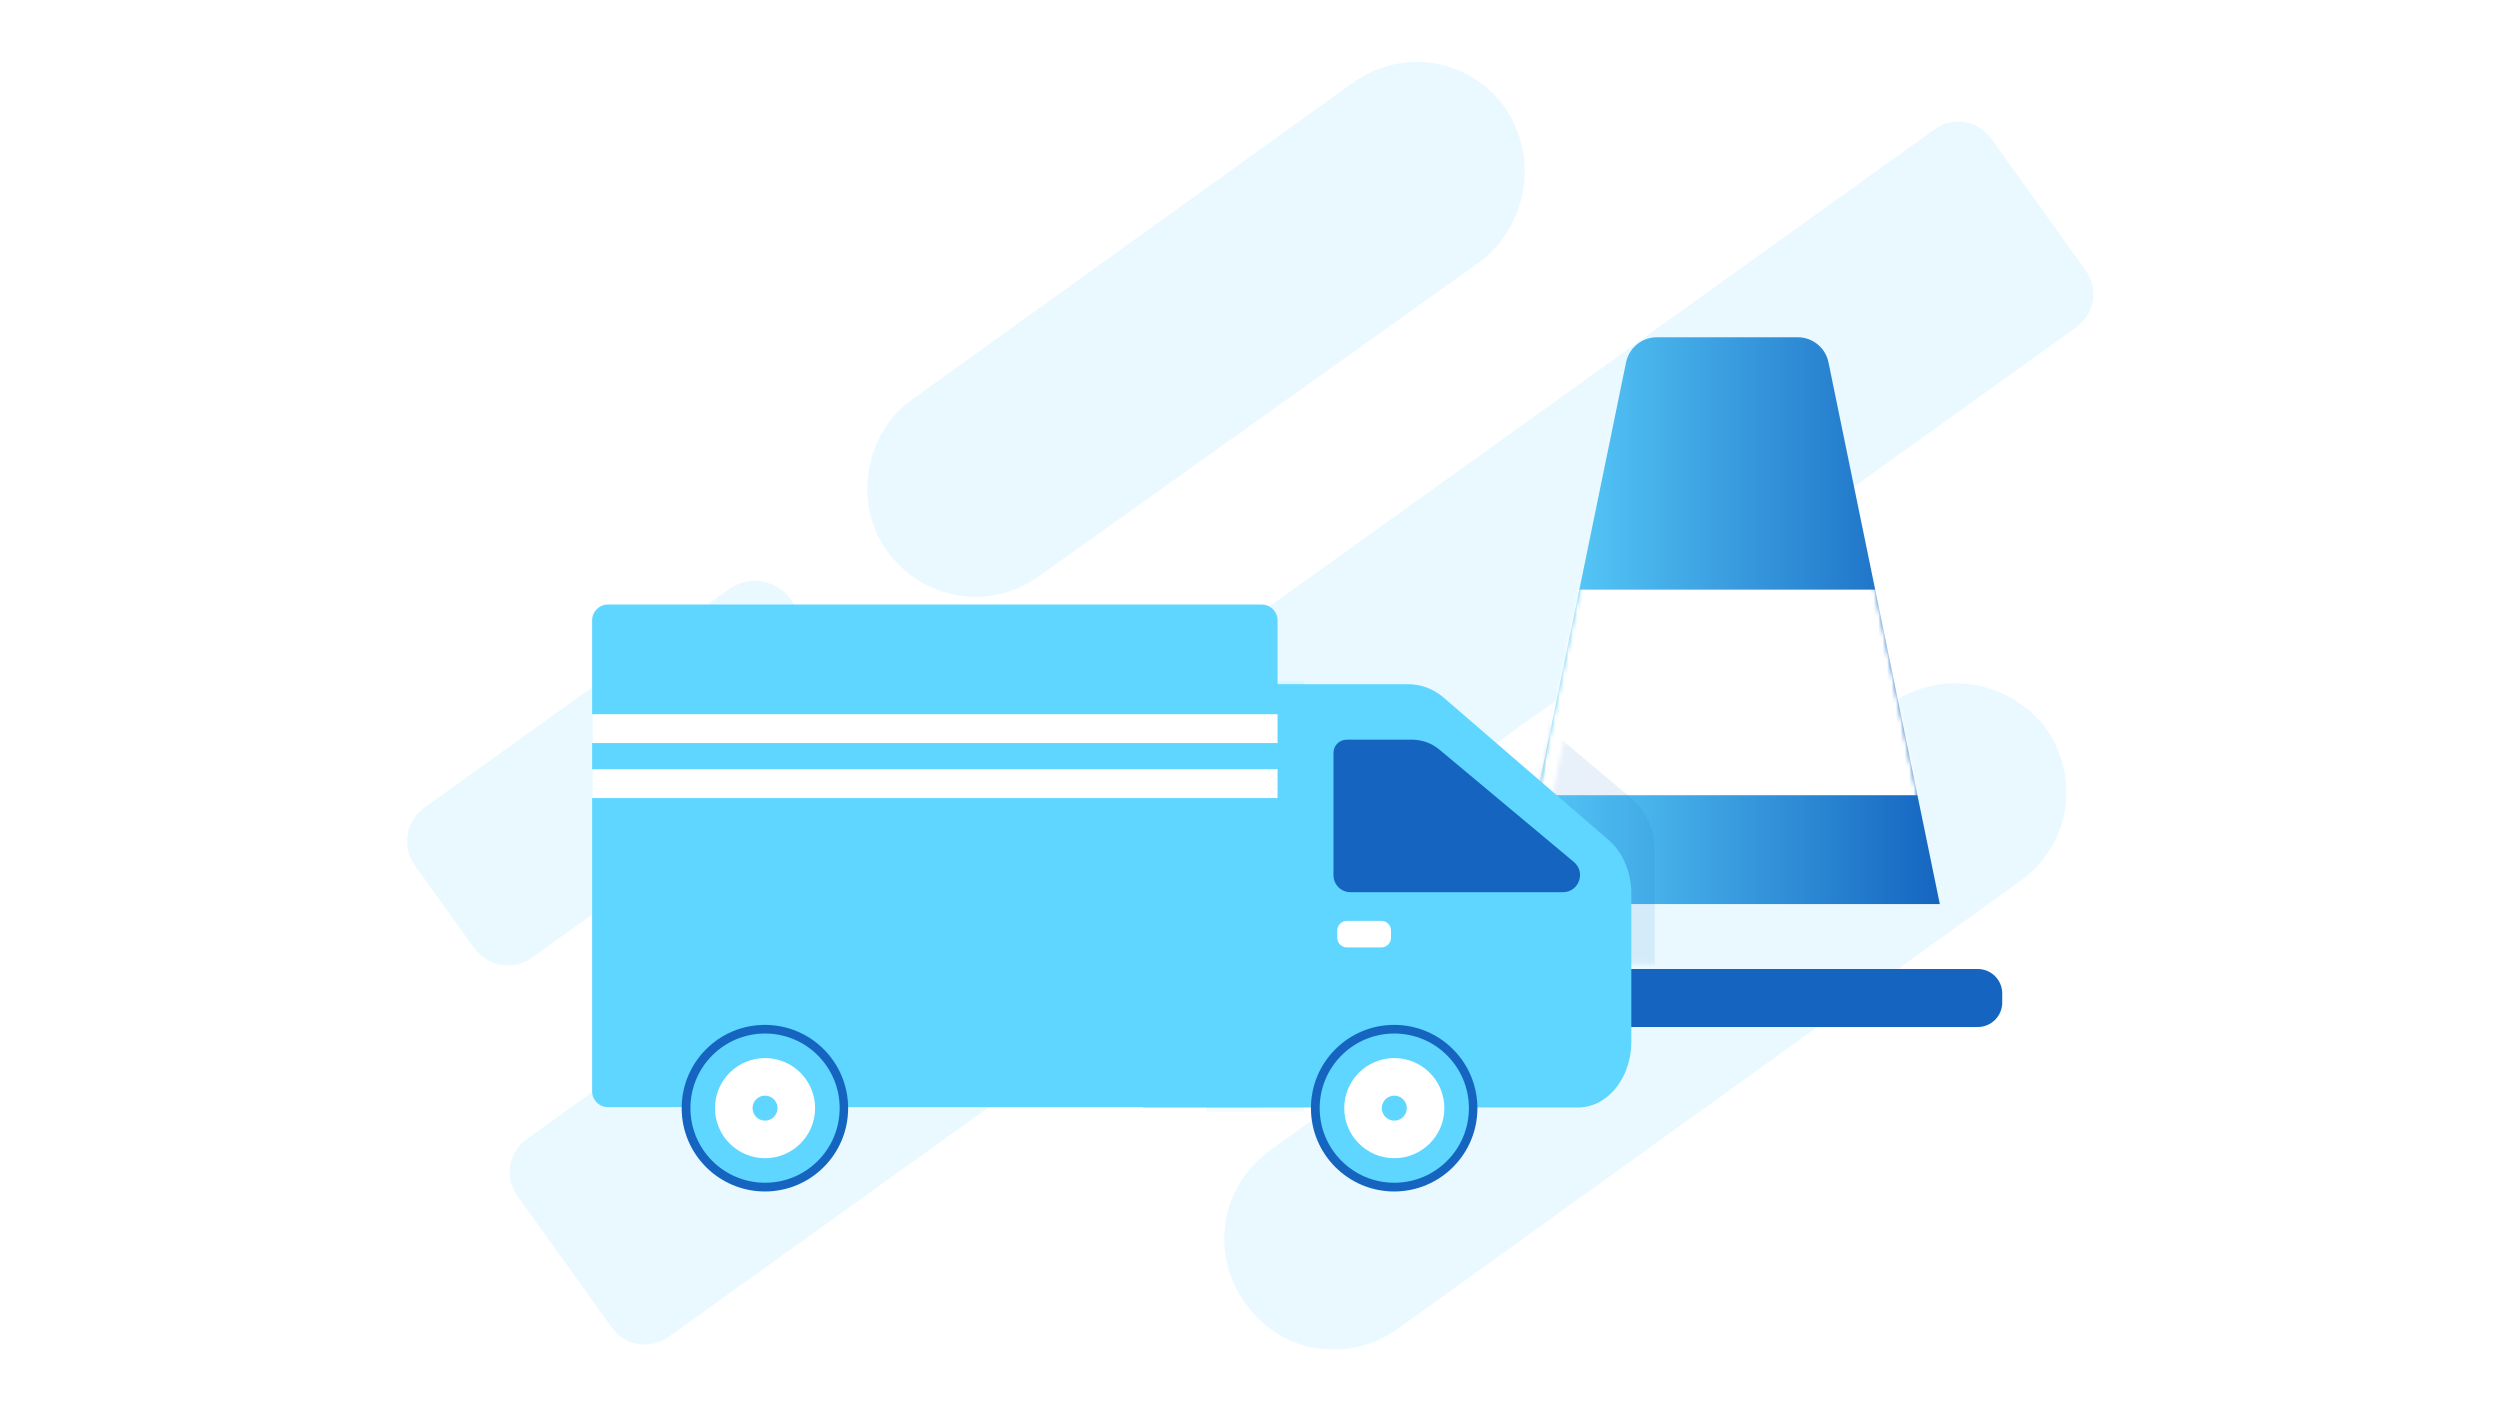
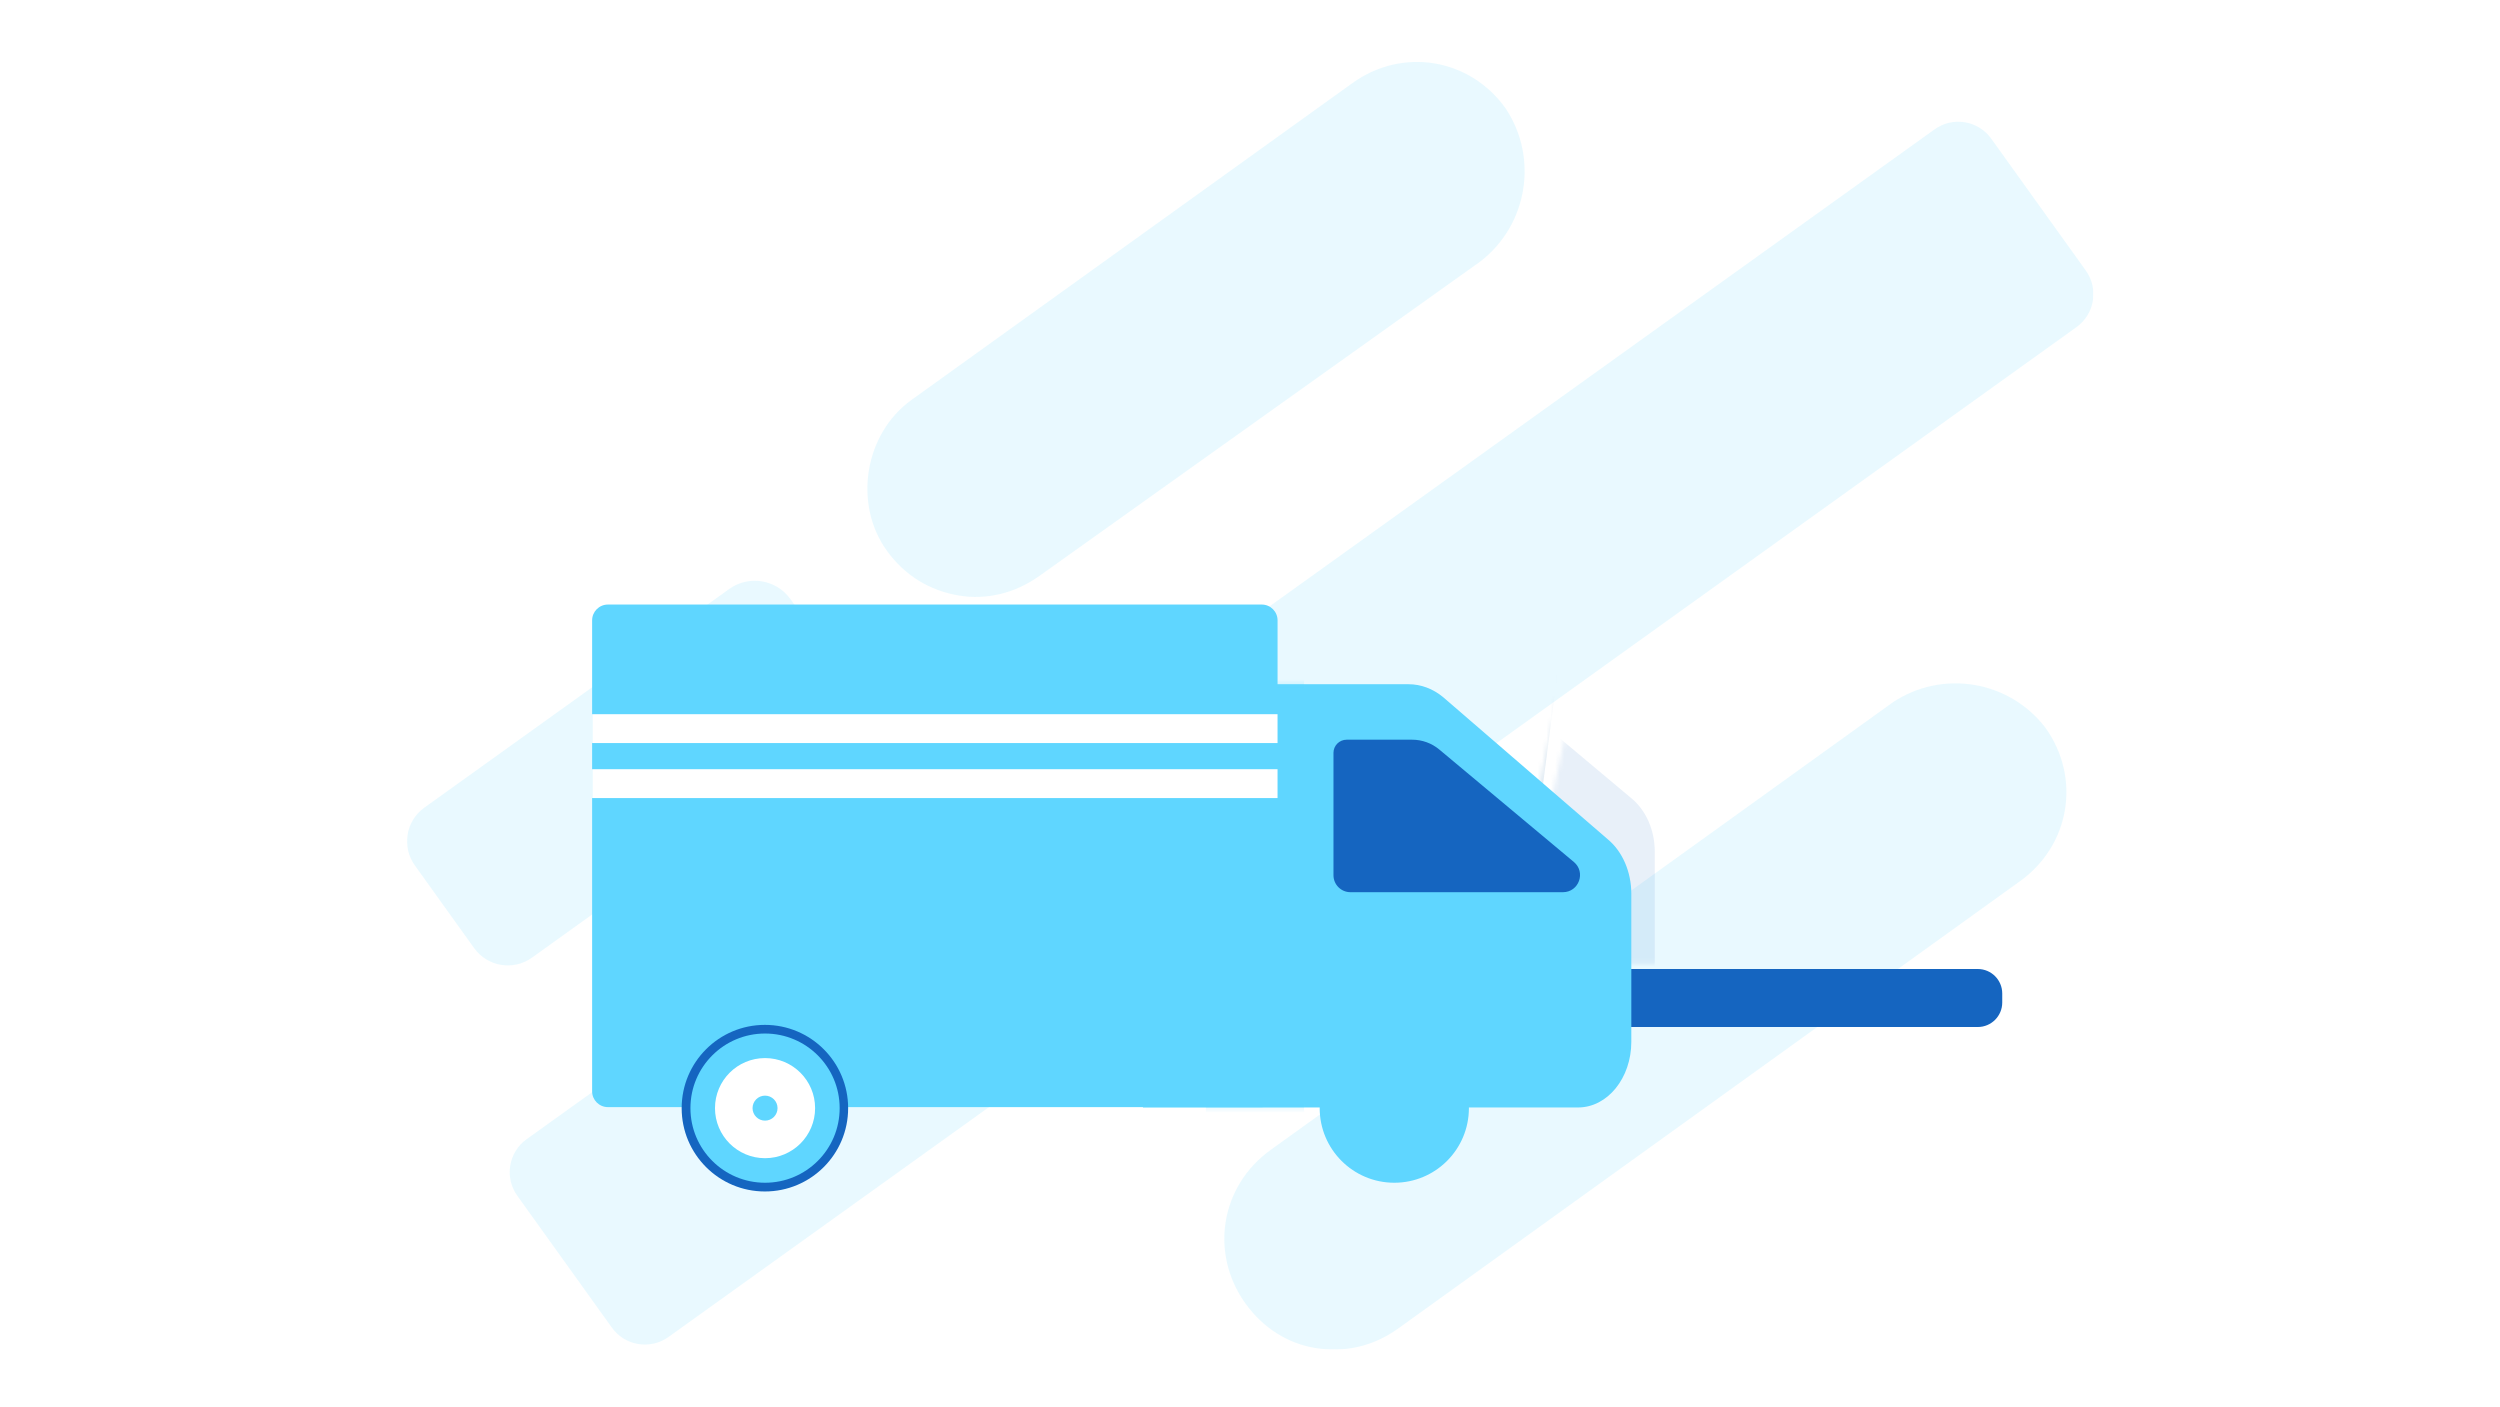
<svg xmlns="http://www.w3.org/2000/svg" width="565" height="318" viewBox="0 0 565 318" fill="none">
  <g clip-path="url(#clip0_19_392)">
    <g opacity="0.14">
      <path fill-rule="evenodd" clip-rule="evenodd" d="M437.223 29.228C441.336 26.279 447.064 27.222 450.018 31.335L471.392 61.138C474.341 65.251 473.398 70.979 469.285 73.933L151.081 302.157C146.969 305.106 141.241 304.163 138.287 300.05L116.913 270.247C113.963 266.134 114.907 260.406 119.02 257.452L437.223 29.228Z" fill="#5FD6FF" />
      <path fill-rule="evenodd" clip-rule="evenodd" d="M216.792 134.606C210.117 133.506 204.454 130.074 200.396 124.415C192.796 113.802 195.399 97.999 205.999 90.38L305.663 18.766C316.972 10.642 332.14 13.14 340.251 24.462C347.75 35.683 345.247 50.879 334.546 59.105L234.979 130.106C229.325 134.169 222.856 135.6 216.788 134.601L216.792 134.606Z" fill="#5FD6FF" />
      <path fill-rule="evenodd" clip-rule="evenodd" d="M178.63 135.383L191.397 153.188C194.585 157.637 193.568 163.825 189.12 167.017L120.22 216.433C116.02 219.446 110.173 218.48 107.164 214.284L93.753 195.583C90.739 191.382 91.706 185.535 95.901 182.526L164.801 133.111C169.249 129.922 175.437 130.939 178.63 135.388V135.383Z" fill="#5FD6FF" />
      <path fill-rule="evenodd" clip-rule="evenodd" d="M297.216 304.641C291.153 303.643 285.494 300.211 281.441 294.547C273.344 283.225 275.846 268.025 287.146 259.895L427.709 158.773C438.912 151.251 454.066 153.749 462.265 164.464C470.362 175.786 467.859 190.987 456.56 199.121L315.996 300.238C310.347 304.305 303.883 305.736 297.216 304.641Z" fill="#5FD6FF" />
    </g>
    <g filter="url(#filter0_d_19_392)">
-       <path d="M438.401 212.766H342.326L367.491 90.329C368.168 87.035 371.071 84.666 374.434 84.666H406.293C409.656 84.666 412.559 87.031 413.235 90.329L438.401 212.766Z" fill="url(#paint0_linear_19_392)" />
      <mask id="mask0_19_392" style="mask-type:luminance" maskUnits="userSpaceOnUse" x="342" y="84" width="97" height="129">
        <path d="M438.401 212.766H342.326L367.491 90.329C368.168 87.035 371.071 84.666 374.434 84.666H406.293C409.656 84.666 412.559 87.031 413.235 90.329L438.401 212.766Z" fill="white" />
      </mask>
      <g mask="url(#mask0_19_392)">
-         <path d="M461.607 141.7H302.673V188.157H461.607V141.7Z" fill="white" />
        <g style="mix-blend-mode:multiply" opacity="0.12">
          <path d="M367.519 40.339L343.476 226.311L281.956 221.36L355.497 42.459L367.519 40.339Z" fill="#04579B" />
        </g>
      </g>
    </g>
    <g filter="url(#filter1_d_19_392)">
      <path d="M452.507 216.571V214.528C452.507 211.472 450.029 208.994 446.972 208.994H335.581C332.525 208.994 330.047 211.472 330.047 214.528V216.571C330.047 219.628 332.525 222.105 335.581 222.105H446.972C450.029 222.105 452.507 219.628 452.507 216.571Z" fill="#1565C0" />
    </g>
    <g style="mix-blend-mode:multiply" opacity="0.1">
      <mask id="mask1_19_392" style="mask-type:luminance" maskUnits="userSpaceOnUse" x="342" y="91" width="99" height="127">
        <path d="M440.209 217.726H342.832L368.338 97.221C369.023 93.978 371.963 91.65 375.377 91.65H407.669C411.078 91.65 414.022 93.978 414.708 97.221L440.214 217.726H440.209Z" fill="white" />
      </mask>
      <g mask="url(#mask1_19_392)">
        <path d="M262.1 145.813V239.956H361.786C368.517 239.956 373.974 233.418 373.974 225.349V192.436C373.974 187.564 371.949 183.014 368.572 180.304L330.875 148.702C328.533 146.821 325.777 145.818 322.957 145.818H262.104L262.1 145.813Z" fill="#1565C0" />
        <g filter="url(#filter2_d_19_392)">
</g>
      </g>
    </g>
    <g filter="url(#filter3_d_19_392)">
      <path d="M258.304 144.635V240.287H356.652C363.291 240.287 368.678 233.644 368.678 225.446V192.004C368.678 187.053 366.682 182.43 363.351 179.674L326.159 147.566C323.85 145.652 321.126 144.635 318.347 144.635H258.309H258.304Z" fill="#5FD6FF" />
      <mask id="mask2_19_392" style="mask-type:luminance" maskUnits="userSpaceOnUse" x="258" y="144" width="111" height="97">
        <path d="M258.304 144.635V240.287H356.652C363.291 240.287 368.678 233.644 368.678 225.446V192.004C368.678 187.053 366.682 182.43 363.351 179.674L326.159 147.566C323.85 145.652 321.126 144.635 318.347 144.635H258.309H258.304Z" fill="white" />
      </mask>
      <g mask="url(#mask2_19_392)">
        <g style="mix-blend-mode:multiply" opacity="0.43">
          <path d="M294.718 138.319H272.539V250.731H294.718V138.319Z" fill="#5FD6FF" />
        </g>
      </g>
      <path d="M285.158 126.628H137.39C135.418 126.628 133.82 128.227 133.82 130.199V236.639C133.82 238.611 135.418 240.209 137.39 240.209H285.158C287.13 240.209 288.728 238.611 288.728 236.639V130.199C288.728 128.227 287.13 126.628 285.158 126.628Z" fill="#5FD6FF" />
      <path d="M288.724 151.407H133.82V157.931H288.724V151.407Z" fill="white" />
      <path d="M288.724 163.838H133.82V170.362H288.724V163.838Z" fill="white" />
      <g filter="url(#filter4_d_19_392)">
        <path d="M176.348 260.434C186.738 260.434 195.16 252.005 195.16 241.608C195.16 231.21 186.738 222.782 176.348 222.782C165.959 222.782 157.536 231.21 157.536 241.608C157.536 252.005 165.959 260.434 176.348 260.434Z" fill="#1565C0" />
        <path d="M176.38 258.46C185.693 258.46 193.242 250.911 193.242 241.599C193.242 232.286 185.693 224.737 176.38 224.737C167.068 224.737 159.519 232.286 159.519 241.599C159.519 250.911 167.068 258.46 176.38 258.46Z" fill="#5FD6FF" />
        <path d="M176.38 252.911C182.628 252.911 187.693 247.846 187.693 241.599C187.693 235.351 182.628 230.286 176.38 230.286C170.132 230.286 165.067 235.351 165.067 241.599C165.067 247.846 170.132 252.911 176.38 252.911Z" fill="white" />
        <path d="M176.38 244.423C177.941 244.423 179.205 243.159 179.205 241.598C179.205 240.038 177.941 238.774 176.38 238.774C174.82 238.774 173.556 240.038 173.556 241.598C173.556 243.159 174.82 244.423 176.38 244.423Z" fill="#5FD6FF" />
      </g>
      <g filter="url(#filter5_d_19_392)">
-         <path d="M318.563 260.434C328.953 260.434 337.375 252.005 337.375 241.608C337.375 231.21 328.953 222.782 318.563 222.782C308.174 222.782 299.751 231.21 299.751 241.608C299.751 252.005 308.174 260.434 318.563 260.434Z" fill="#1565C0" />
        <path d="M318.591 258.46C327.903 258.46 335.452 250.911 335.452 241.599C335.452 232.286 327.903 224.737 318.591 224.737C309.279 224.737 301.73 232.286 301.73 241.599C301.73 250.911 309.279 258.46 318.591 258.46Z" fill="#5FD6FF" />
-         <path d="M318.591 252.911C324.839 252.911 329.904 247.846 329.904 241.599C329.904 235.351 324.839 230.286 318.591 230.286C312.343 230.286 307.278 235.351 307.278 241.599C307.278 247.846 312.343 252.911 318.591 252.911Z" fill="white" />
        <path d="M318.591 244.423C320.151 244.423 321.416 243.159 321.416 241.598C321.416 240.038 320.151 238.774 318.591 238.774C317.031 238.774 315.766 240.038 315.766 241.598C315.766 243.159 317.031 244.423 318.591 244.423Z" fill="#5FD6FF" />
      </g>
-       <path d="M312.173 198.109H304.412C303.2 198.109 302.217 199.091 302.217 200.303V201.923C302.217 203.135 303.2 204.117 304.412 204.117H312.173C313.385 204.117 314.368 203.135 314.368 201.923V200.303C314.368 199.091 313.385 198.109 312.173 198.109Z" fill="white" />
      <path d="M301.366 160.158V187.803C301.366 189.92 303.082 191.636 305.199 191.636H353.22C356.832 191.636 358.465 187.127 355.695 184.808L325.29 159.399C323.569 157.959 321.393 157.172 319.152 157.172H304.343C302.696 157.172 301.362 158.506 301.362 160.153L301.366 160.158Z" fill="#1565C0" />
    </g>
  </g>
  <defs>
    <filter id="filter0_d_19_392" x="308.566" y="42.466" width="163.595" height="195.62" filterUnits="userSpaceOnUse" color-interpolation-filters="sRGB">
      <feFlood flood-opacity="0" result="BackgroundImageFix" />
      <feColorMatrix in="SourceAlpha" type="matrix" values="0 0 0 0 0 0 0 0 0 0 0 0 0 0 0 0 0 0 127 0" result="hardAlpha" />
      <feOffset dy="-8.44" />
      <feGaussianBlur stdDeviation="16.88" />
      <feColorMatrix type="matrix" values="0 0 0 0 0.031 0 0 0 0 0.114 0 0 0 0 0.302 0 0 0 0.35 0" />
      <feBlend mode="normal" in2="BackgroundImageFix" result="effect1_dropShadow_19_392" />
      <feBlend mode="normal" in="SourceGraphic" in2="effect1_dropShadow_19_392" result="shape" />
    </filter>
    <filter id="filter1_d_19_392" x="304.047" y="192.994" width="174.46" height="65.112" filterUnits="userSpaceOnUse" color-interpolation-filters="sRGB">
      <feFlood flood-opacity="0" result="BackgroundImageFix" />
      <feColorMatrix in="SourceAlpha" type="matrix" values="0 0 0 0 0 0 0 0 0 0 0 0 0 0 0 0 0 0 127 0" result="hardAlpha" />
      <feOffset dy="10" />
      <feGaussianBlur stdDeviation="13" />
      <feColorMatrix type="matrix" values="0 0 0 0 0 0 0 0 0 0 0 0 0 0 0 0 0 0 0.3 0" />
      <feBlend mode="normal" in2="BackgroundImageFix" result="effect1_dropShadow_19_392" />
      <feBlend mode="normal" in="SourceGraphic" in2="effect1_dropShadow_19_392" result="shape" />
    </filter>
    <filter id="filter2_d_19_392" x="291.348" y="212.291" width="56.69" height="55.614" filterUnits="userSpaceOnUse" color-interpolation-filters="sRGB">
      <feFlood flood-opacity="0" result="BackgroundImageFix" />
      <feColorMatrix in="SourceAlpha" type="matrix" values="0 0 0 0 0 0 0 0 0 0 0 0 0 0 0 0 0 0 127 0" result="hardAlpha" />
      <feOffset dx="-3.48" dy="-1.16" />
      <feGaussianBlur stdDeviation="4.64" />
      <feColorMatrix type="matrix" values="0 0 0 0 0.031 0 0 0 0 0.114 0 0 0 0 0.302 0 0 0 0.05 0" />
      <feBlend mode="normal" in2="BackgroundImageFix" result="effect1_dropShadow_19_392" />
      <feBlend mode="normal" in="SourceGraphic" in2="effect1_dropShadow_19_392" result="shape" />
    </filter>
    <filter id="filter3_d_19_392" x="107.82" y="110.628" width="286.858" height="185.805" filterUnits="userSpaceOnUse" color-interpolation-filters="sRGB">
      <feFlood flood-opacity="0" result="BackgroundImageFix" />
      <feColorMatrix in="SourceAlpha" type="matrix" values="0 0 0 0 0 0 0 0 0 0 0 0 0 0 0 0 0 0 127 0" result="hardAlpha" />
      <feOffset dy="10" />
      <feGaussianBlur stdDeviation="13" />
      <feColorMatrix type="matrix" values="0 0 0 0 0 0 0 0 0 0 0 0 0 0 0 0 0 0 0.3 0" />
      <feBlend mode="normal" in2="BackgroundImageFix" result="effect1_dropShadow_19_392" />
      <feBlend mode="normal" in="SourceGraphic" in2="effect1_dropShadow_19_392" result="shape" />
    </filter>
    <filter id="filter4_d_19_392" x="144.776" y="212.342" width="56.184" height="56.212" filterUnits="userSpaceOnUse" color-interpolation-filters="sRGB">
      <feFlood flood-opacity="0" result="BackgroundImageFix" />
      <feColorMatrix in="SourceAlpha" type="matrix" values="0 0 0 0 0 0 0 0 0 0 0 0 0 0 0 0 0 0 127 0" result="hardAlpha" />
      <feOffset dx="-3.48" dy="-1.16" />
      <feGaussianBlur stdDeviation="4.64" />
      <feColorMatrix type="matrix" values="0 0 0 0 0.031 0 0 0 0 0.114 0 0 0 0 0.302 0 0 0 0.05 0" />
      <feBlend mode="normal" in2="BackgroundImageFix" result="effect1_dropShadow_19_392" />
      <feBlend mode="normal" in="SourceGraphic" in2="effect1_dropShadow_19_392" result="shape" />
    </filter>
    <filter id="filter5_d_19_392" x="286.991" y="212.342" width="56.184" height="56.212" filterUnits="userSpaceOnUse" color-interpolation-filters="sRGB">
      <feFlood flood-opacity="0" result="BackgroundImageFix" />
      <feColorMatrix in="SourceAlpha" type="matrix" values="0 0 0 0 0 0 0 0 0 0 0 0 0 0 0 0 0 0 127 0" result="hardAlpha" />
      <feOffset dx="-3.48" dy="-1.16" />
      <feGaussianBlur stdDeviation="4.64" />
      <feColorMatrix type="matrix" values="0 0 0 0 0.031 0 0 0 0 0.114 0 0 0 0 0.302 0 0 0 0.05 0" />
      <feBlend mode="normal" in2="BackgroundImageFix" result="effect1_dropShadow_19_392" />
      <feBlend mode="normal" in="SourceGraphic" in2="effect1_dropShadow_19_392" result="shape" />
    </filter>
    <linearGradient id="paint0_linear_19_392" x1="342.326" y1="148.716" x2="438.401" y2="148.716" gradientUnits="userSpaceOnUse">
      <stop stop-color="#5FD6FF" />
      <stop offset="1" stop-color="#1565C0" />
    </linearGradient>
    <clipPath id="clip0_19_392">
      <rect width="381.108" height="291" fill="white" transform="translate(92 14)" />
    </clipPath>
  </defs>
</svg>